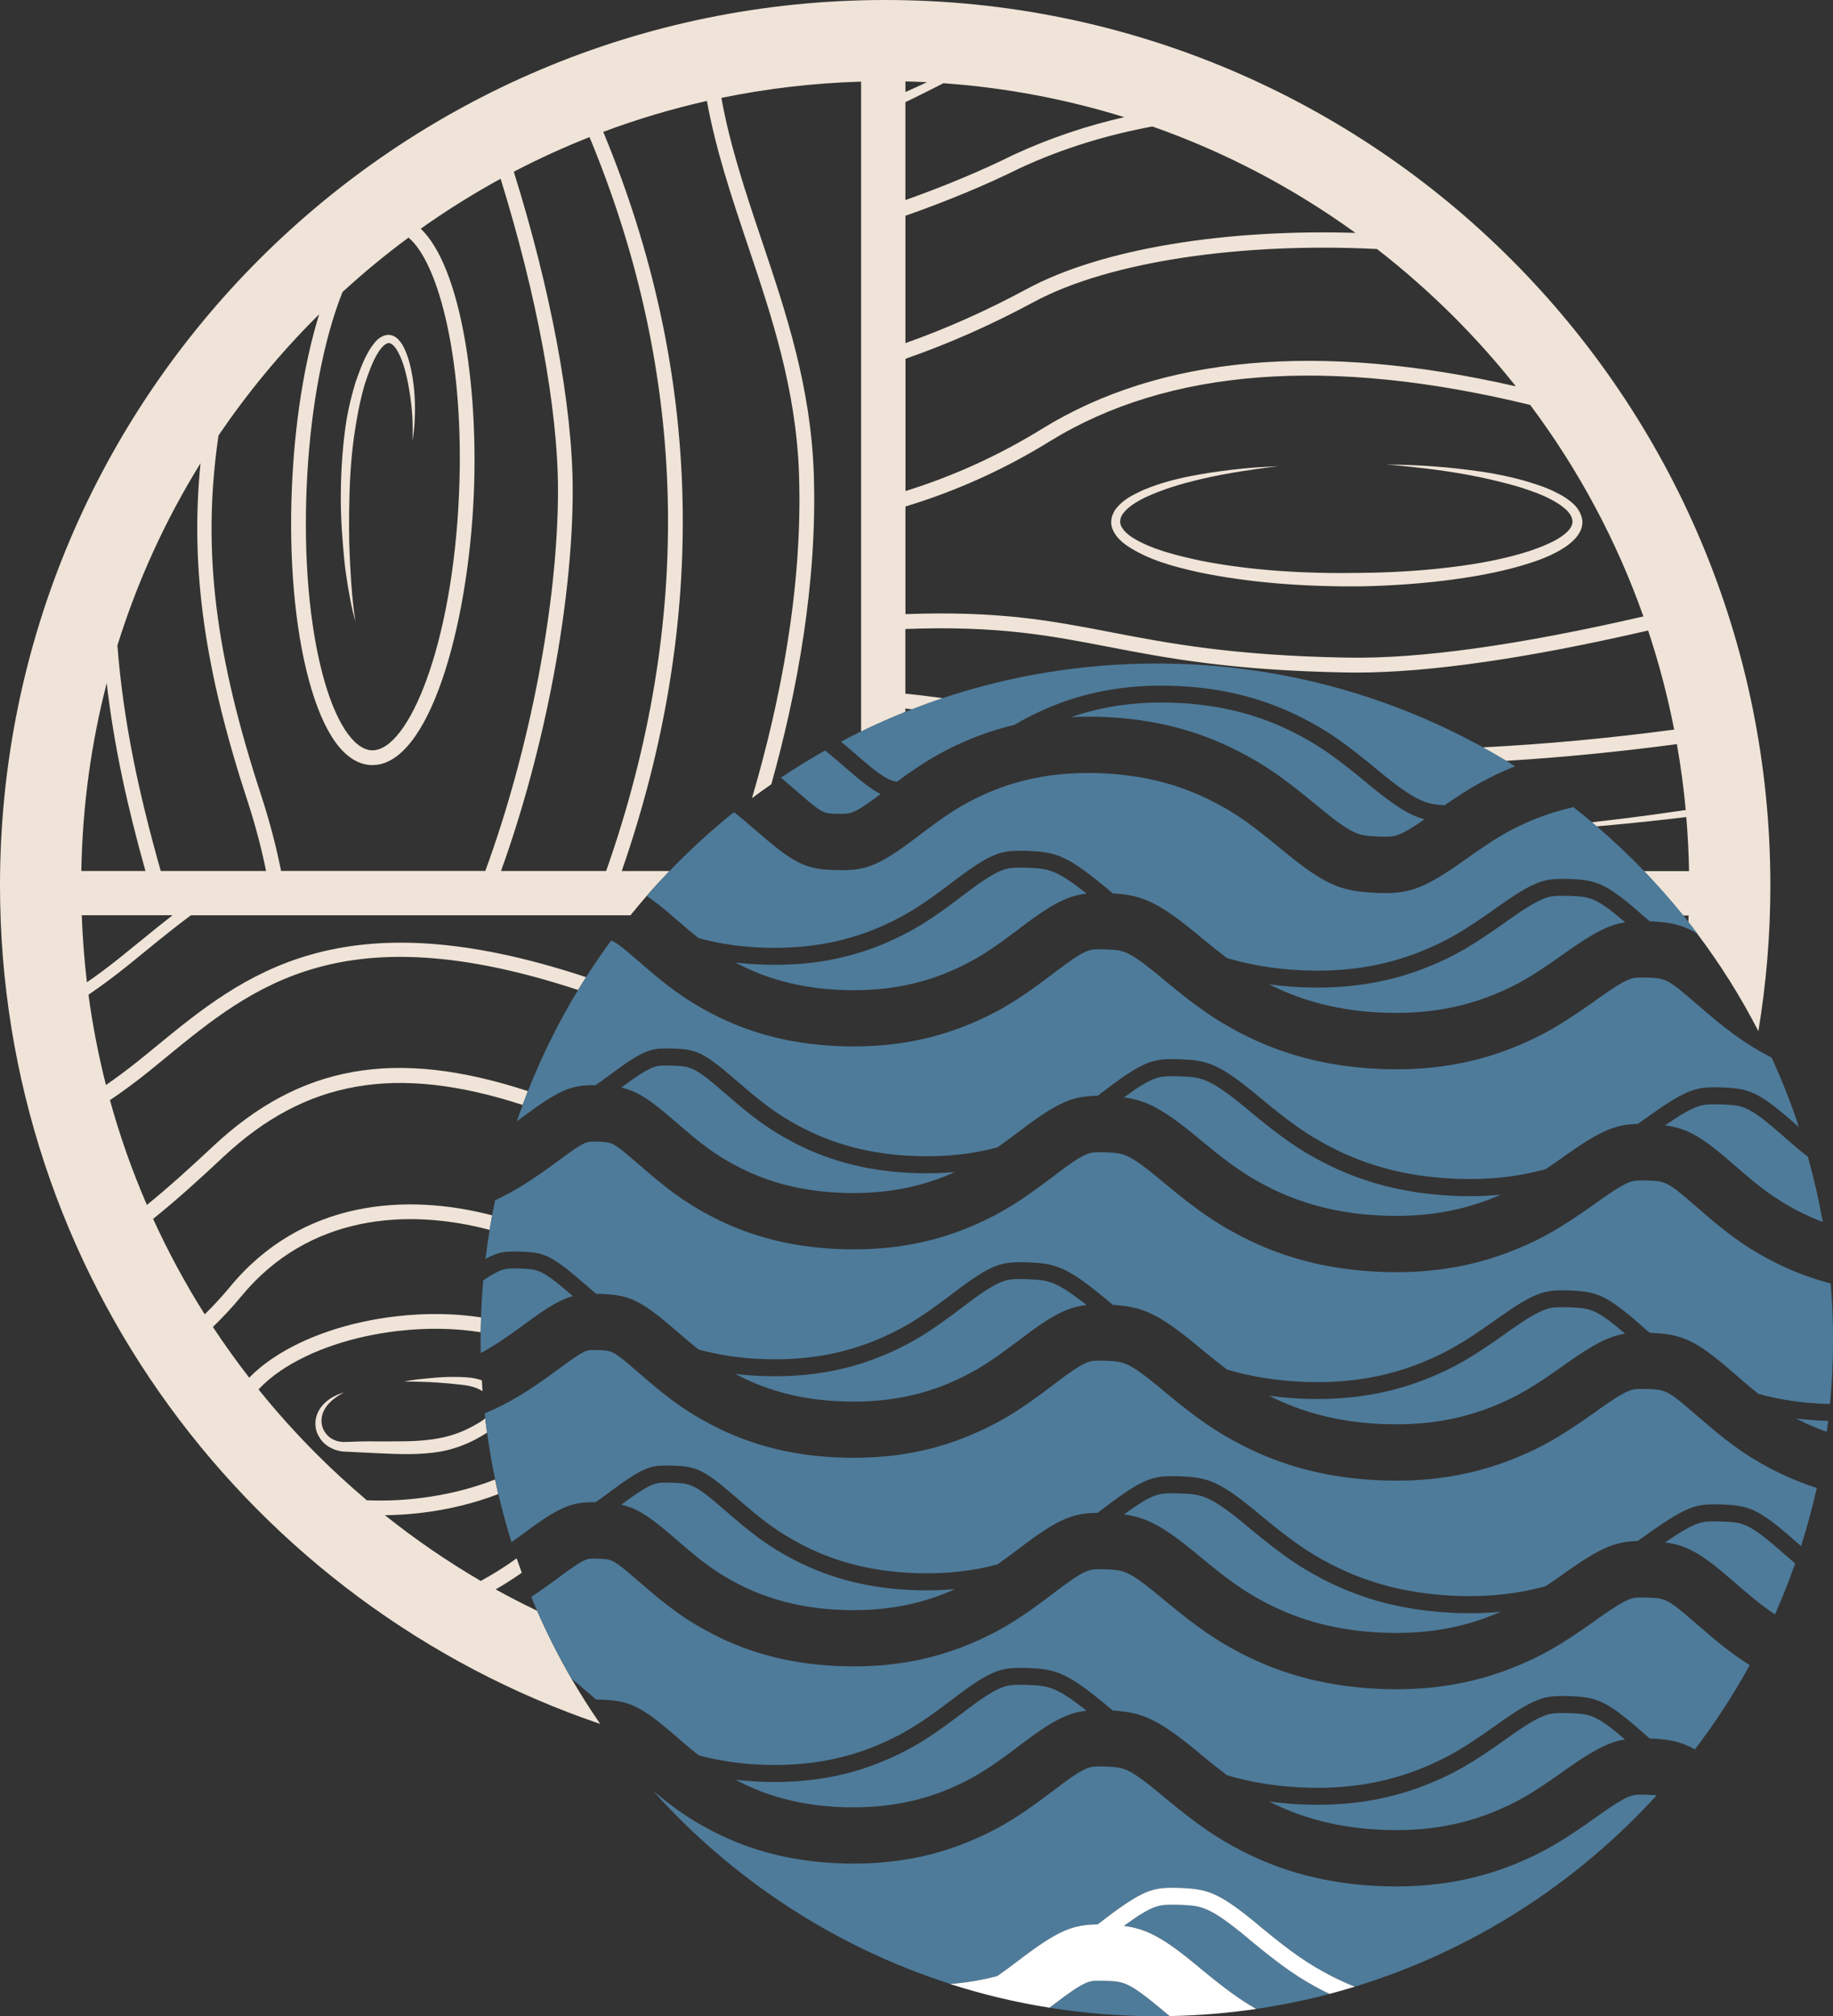
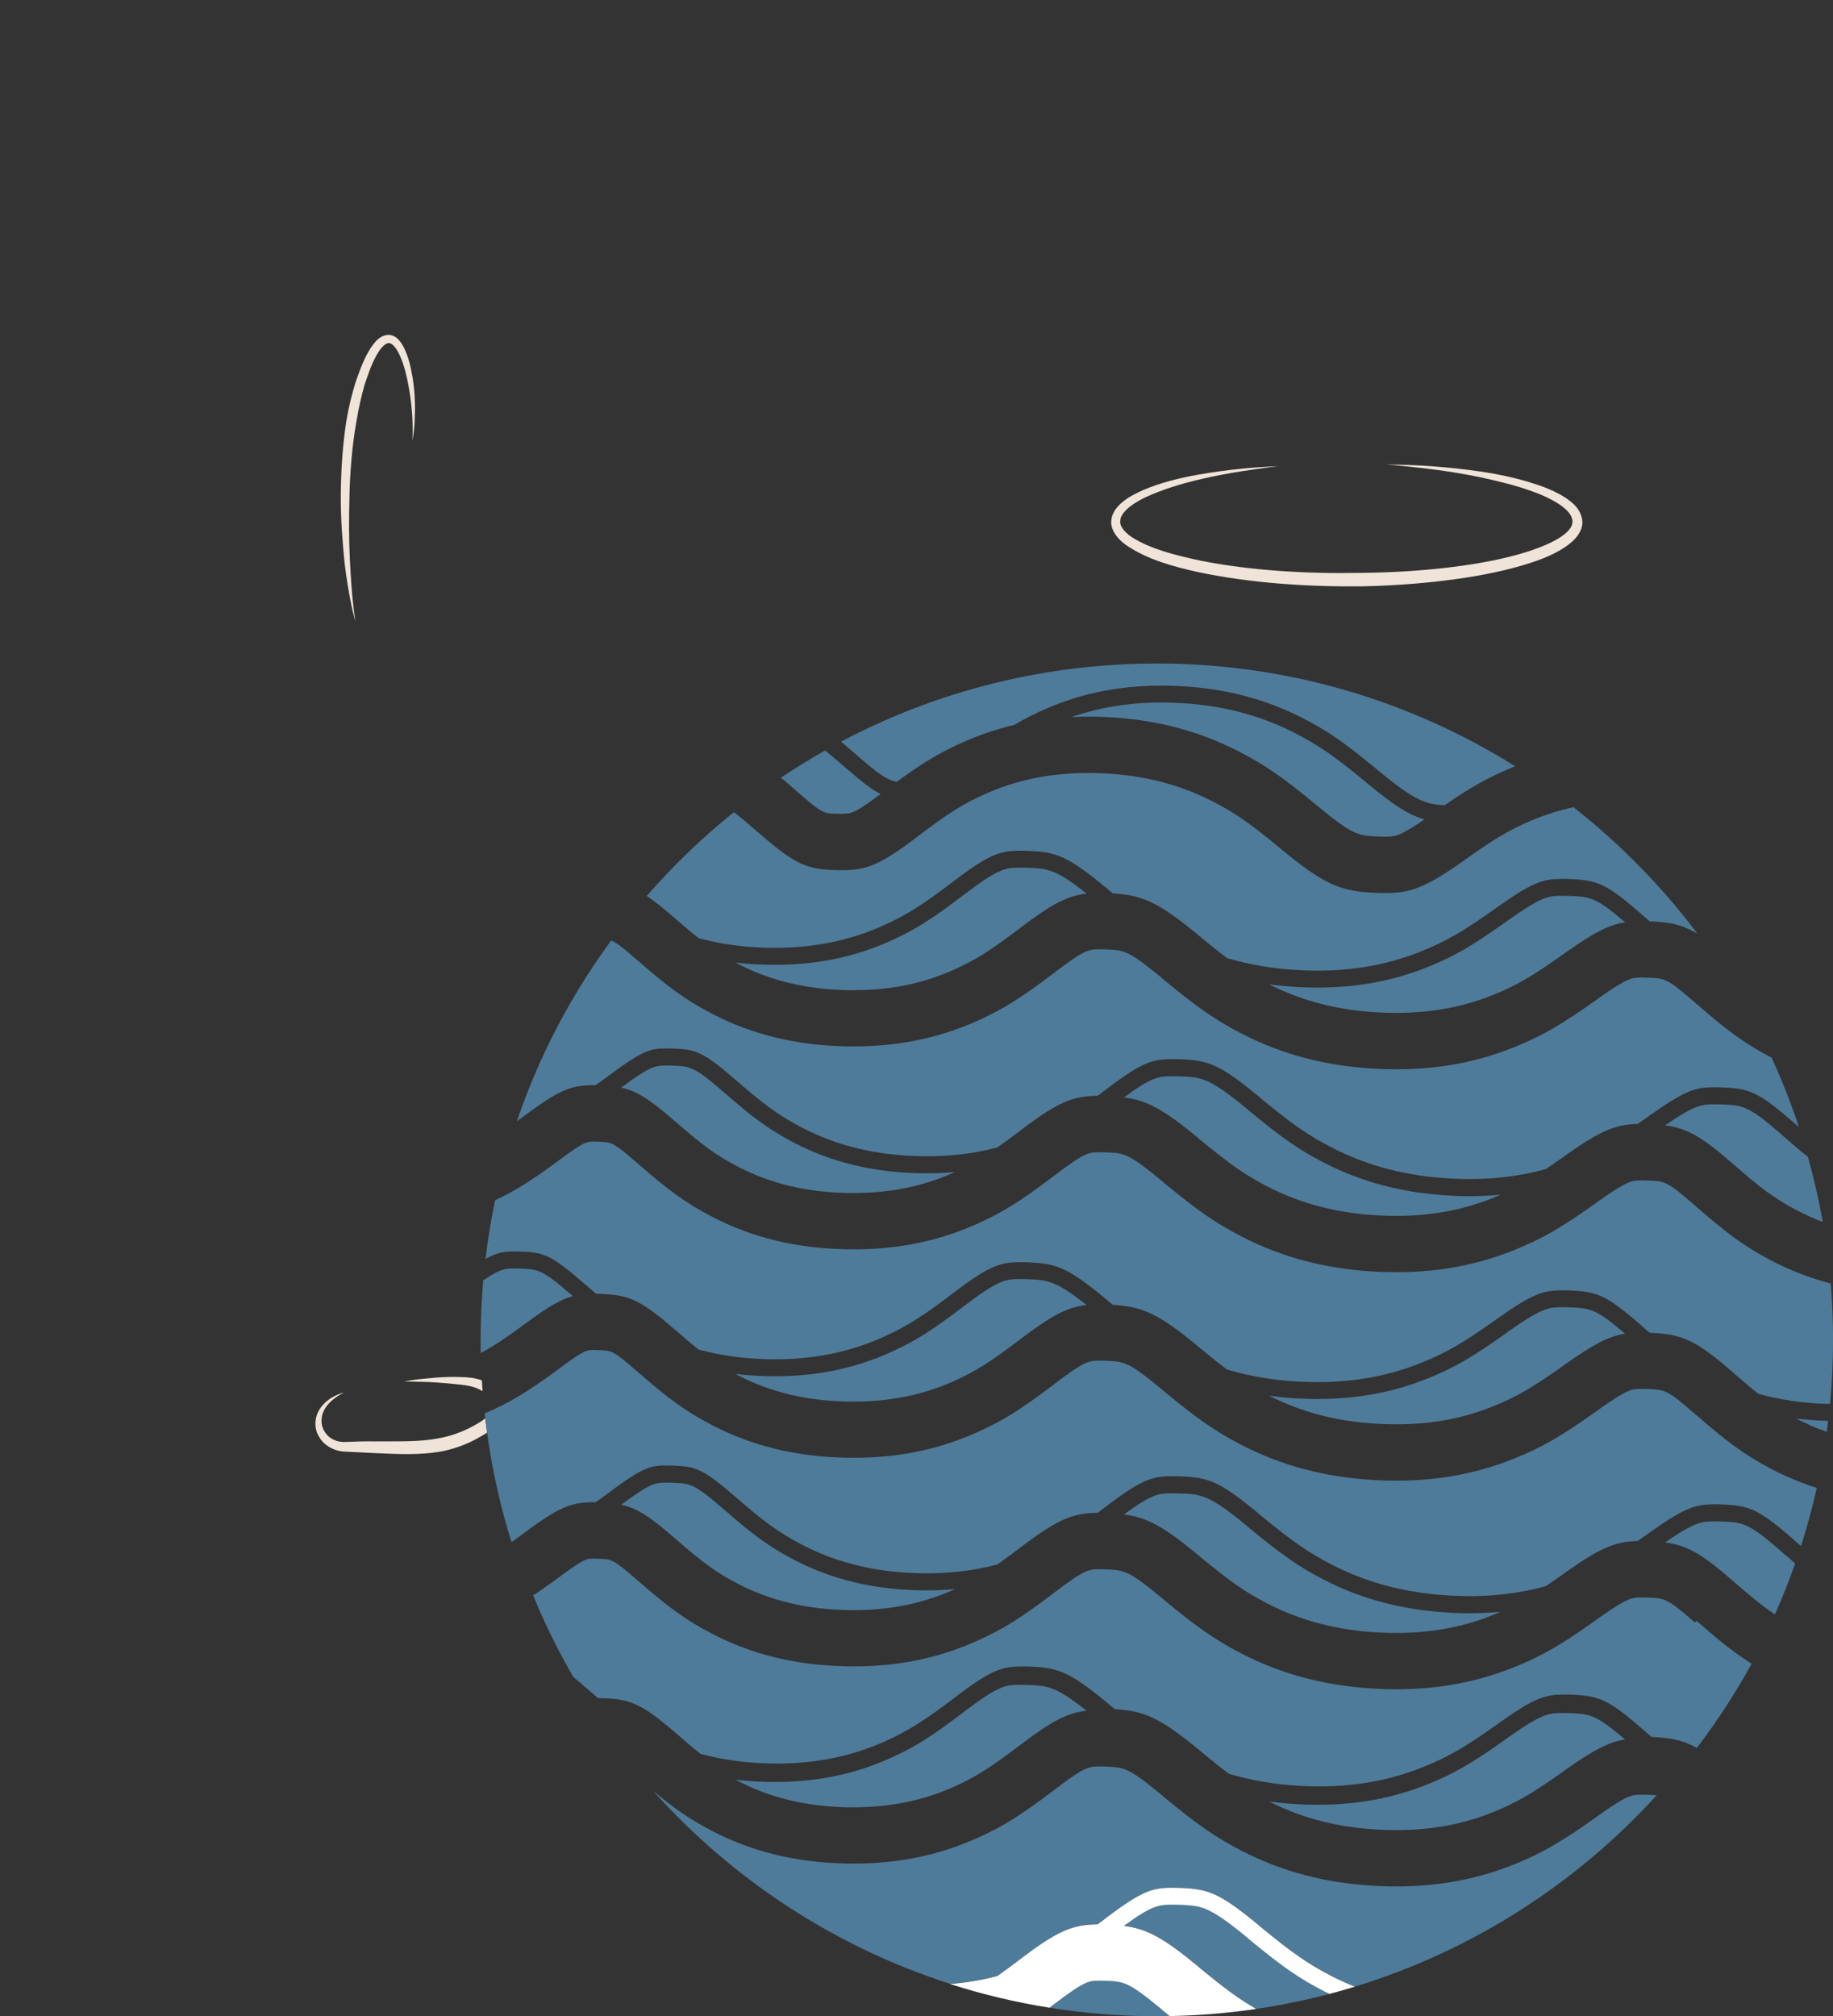
<svg xmlns="http://www.w3.org/2000/svg" id="Calque_2" viewBox="0 0 383.59 421.84">
  <rect x="0" y="0" width="383.59" height="421.84" fill="#333333" stroke="none" />
  <g id="Calque_1-2">
    <path d="m193.99,17.21c-1.5-.08-3-.14-4.51-.17v2.22c1.06-.47,2.24-1,3.54-1.6.31-.14.65-.3.97-.45Z" style="fill:none; stroke-width:0px;" />
    <path d="m92.03,300.88c-4.34.88-8.99.65-13.36.69-2.18-.03-4.33.04-6.33.12-1.74.11-3.33-.61-4.19-1.83-.92-1.19-1.04-2.71-.68-3.93.38-1.24,1.18-2.18,1.9-2.84.75-.62,1.4-1.1,1.9-1.35.34-.2.56-.33.66-.39-.26.09-1.34.33-2.89,1.31-.85.6-1.88,1.47-2.54,2.9-.65,1.39-.79,3.46.35,5.17,1,1.76,3.23,2.96,5.49,2.99,2,.1,4.1.2,6.28.31,4.35.18,9.11.5,13.96-.4,2.41-.48,4.76-1.33,6.89-2.45.78-.43,1.63-.88,2.45-1.44-.14-.99-.26-1.99-.38-2.99-.87.75-2.08,1.37-3.3,2.02-1.95.98-4.03,1.7-6.2,2.11Z" style="fill:#efe4d7; stroke-width:0px;" />
    <path d="m87.8,288.55c-2.04.25-3.19.49-3.19.49,0,0,1.17.02,3.21.06,2.03.02,4.96.21,8.37.58,1.72.18,3.38.46,4.79,1.4-.06-.76-.1-1.52-.14-2.28-1.59-.58-3.21-.66-4.52-.69-3.57-.13-6.49.25-8.53.45Z" style="fill:#efe4d7; stroke-width:0px;" />
    <path d="m235.81,114.15c4.42,2.96,9.62,4.37,14.97,5.56,10.74,2.25,22.41,3.07,34.05,2.97,5.82-.12,11.64-.5,17.33-1.19,5.7-.7,11.28-1.67,16.58-3.24,2.64-.8,5.24-1.7,7.63-3.07,1.19-.69,2.35-1.48,3.33-2.57.98-1.07,1.8-2.69,1.3-4.37-.4-1.57-1.46-2.66-2.48-3.44-1.03-.83-2.14-1.41-3.22-1.94-2.18-1.07-4.39-1.71-6.49-2.34-4.23-1.17-8.19-1.8-11.7-2.23-3.51-.45-6.58-.68-9.11-.85-2.53-.15-4.52-.2-5.88-.22-1.36-.02-2.08-.04-2.08-.04,0,0,2.89.21,7.91.79,5,.6,12.2,1.6,20.41,4.05,2.02.68,4.15,1.38,6.14,2.44.99.52,1.99,1.09,2.81,1.81.86.68,1.54,1.55,1.7,2.39.47,1.72-1.65,3.39-3.76,4.5-2.19,1.13-4.65,2.02-7.2,2.75-5.11,1.45-10.61,2.35-16.21,2.97-5.61.61-11.34.93-17.08.98-11.46.21-23-.47-33.51-2.55-5.18-1.12-10.34-2.38-14.3-4.86-.96-.63-1.79-1.39-2.23-2.21-.23-.37-.32-.91-.3-1.15.05-.28.07-.61.14-.85.11-.17.19-.33.27-.51,1.02-1.62,3.07-2.79,4.91-3.7,3.84-1.76,7.67-2.85,11.06-3.67,3.41-.8,6.43-1.35,8.92-1.74,4.99-.78,7.87-1.09,7.87-1.09,0,0-.72.04-2.08.11-1.35.07-3.34.18-5.86.44-2.52.26-5.58.64-9.07,1.26-3.48.64-7.41,1.51-11.51,3.26-2,.96-4.2,1.93-5.81,4.23-.18.35-.36.71-.51,1.07-.1.32-.12.59-.18.89-.11.93.09,1.61.42,2.3.66,1.34,1.71,2.27,2.79,3.04Z" style="fill:#efe4d7; stroke-width:0px;" />
    <path d="m73.51,126.51c.23,1.14.46,2.03.63,2.62.16.6.25.92.25.92,0,0-.23-1.31-.48-3.61-.28-2.29-.5-5.6-.7-9.55-.21-3.95-.2-8.57-.07-13.5.14-4.93.54-10.18,1.47-15.33.41-2.58,1-5.12,1.69-7.58.8-2.38,1.63-4.85,2.88-6.79.59-.96,1.43-1.81,2.04-1.9.57-.15,1.38.63,1.89,1.52,1.07,1.82,1.62,3.92,2.06,5.81.81,3.83,1.12,7.13,1.17,9.44.06,2.31-.03,3.64-.03,3.64,0,0,.28-1.3.44-3.63.12-2.32.23-5.68-.42-9.67-.36-1.99-.77-4.15-1.89-6.34-.29-.55-.64-1.09-1.15-1.6-.47-.5-1.32-.97-2.22-.89-1.82.26-2.65,1.58-3.41,2.61-1.48,2.23-2.31,4.68-3.23,7.21-.77,2.55-1.43,5.16-1.89,7.81-.85,5.3-1.17,10.65-1.22,15.65-.05,5,.33,9.66.71,13.62.4,3.97,1.03,7.24,1.48,9.53Z" style="fill:#efe4d7; stroke-width:0px;" />
-     <path d="m112.4,337.01c-2.93-1.41-5.82-2.89-8.67-4.47,1.81-1.04,3.63-2.2,5.46-3.48-.37-1-.72-2.01-1.07-3.02-2.53,1.83-5.04,3.39-7.52,4.73-6.97-4.07-13.67-8.66-20.05-13.75,2.35-.03,4.75-.17,7.17-.44,5.92-.68,11.55-2.05,16.55-3.99-.24-1.01-.46-2.03-.67-3.05-4.86,1.93-10.39,3.29-16.23,3.96-3.62.42-7.19.54-10.61.39-3.61-3.06-7.12-6.27-10.5-9.65-4.33-4.33-8.38-8.85-12.16-13.54,1.27-1.36,2.82-2.69,4.68-3.95,6.3-4.25,15.04-7.2,24.58-8.29,6.04-.69,11.93-.58,17.24.28.01-1.04.03-2.07.07-3.11-5.48-.84-11.5-.94-17.66-.24-10.03,1.15-19.25,4.28-25.95,8.8-1.9,1.28-3.54,2.64-4.91,4.05-2.68-3.45-5.21-6.99-7.6-10.61,2.02-1.95,4.02-4.08,5.96-6.43,14.1-17.09,34.73-18.45,51.95-13.88.17-1.02.34-2.03.53-3.04-18.14-4.74-39.89-3.19-54.86,14.96-1.73,2.09-3.5,4-5.29,5.75-4.06-6.42-7.66-13.1-10.8-19.97,4.95-3.97,9.8-8.38,14.75-13.02,17.06-15.94,35.97-19.47,62.58-10.82.36-.97.73-1.94,1.1-2.89-27.87-9.13-47.73-5.41-65.79,11.46-4.69,4.39-9.28,8.56-13.94,12.35-3.08-7.11-5.67-14.43-7.73-21.92,2.64-1.78,5.32-3.75,8.05-5.95,1.25-1,2.49-2.02,3.74-3.05,18.18-14.89,36.93-30.26,86.18-14.05.55-.9,1.1-1.8,1.67-2.68-51.46-17.06-71.75-.44-89.81,14.34-1.25,1.02-2.48,2.04-3.72,3.03-2.36,1.89-4.67,3.62-6.95,5.19-1.57-6.2-2.79-12.5-3.66-18.89,2.68-1.82,5.4-3.83,8.17-6.06,1.36-1.09,2.71-2.19,4.07-3.31,2.96-2.42,6.01-4.89,9.19-7.25h92c1.1-1.36,2.22-2.71,3.37-4.03,1.55-1.79,3.15-3.53,4.8-5.23h-10c18.25-52.66,16.93-104.52-3.87-154.65,7.06-2.64,14.3-4.81,21.69-6.47,1.87,10.27,5.15,20.04,8.54,30.14,4.99,14.84,10.15,30.18,10.74,48.02.8,23.92-4.04,47.98-9.85,67.72,1.33-1,2.69-1.96,4.05-2.91,5.38-19.24,9.65-42.12,8.89-64.91-.61-18.29-5.84-33.85-10.9-48.9-3.36-10-6.61-19.68-8.44-29.8,9.54-1.96,19.31-3.11,29.24-3.4v135.99c3.03-1.47,6.12-2.84,9.26-4.1v-.72c.49.05.97.1,1.45.15,2.12-.82,4.27-1.6,6.43-2.32-2.56-.36-5.19-.68-7.88-.94v-13.54c19.32-.72,30.12,1.35,42.47,3.73,12.01,2.31,25.62,4.94,49.8,5.37.67.01,1.35.02,2.04.02,15.33,0,35.82-2.96,61.13-8.8,2.25,6.76,4.07,13.68,5.45,20.73-13.66,1.82-27.03,3.05-40.07,3.72,1.65.91,3.28,1.85,4.89,2.82,11.67-.72,23.6-1.88,35.75-3.5.8,4.55,1.42,9.15,1.85,13.78-5,.74-10.47,1.5-15.97,2.14-1.24.15-2.48.29-3.71.43.34.29.68.57,1.02.86.93-.08,1.87-.16,2.8-.25,5.49-.5,10.96-1.1,15.98-1.7.31,3.75.51,7.52.57,11.31h-9.44c2.86,2.98,5.6,6.08,8.19,9.29h1.16c-.02.45-.04.91-.06,1.36.64.81,1.27,1.64,1.89,2.47,4.81,6.39,9.08,13.19,12.77,20.36,1.64-9.91,2.51-20.08,2.51-30.46C370.5,82.94,287.56,0,185.25,0S0,82.94,0,185.25c0,81.44,52.56,150.61,125.61,175.44-2.13-3.08-4.14-6.25-6.03-9.5-2.65-4.57-5.05-9.31-7.18-14.18ZM189.48,17.03c1.51.04,3.01.1,4.51.17-.32.15-.66.31-.97.45-1.29.6-2.48,1.13-3.54,1.6v-2.22Zm0,4.34c1.23-.59,2.67-1.29,4.31-2.12,1.14-.56,2.36-1.19,3.63-1.84,12.97.92,25.65,3.32,37.85,7.1-7.77,1.78-15.56,4.35-23.26,7.92-6.6,3.29-14.46,6.56-22.54,9.43v-20.49Zm0,23.77c8.55-2.99,16.91-6.46,23.87-9.92,9.18-4.26,18.52-7.03,27.8-8.76,15.11,5.31,29.4,12.79,42.51,22.27-26.93-.84-53.06,3.23-68.83,11.76-8.28,4.47-16.78,8.26-25.35,11.3v-26.65Zm0,29.93c9.07-3.16,18.07-7.14,26.82-11.86,15.96-8.62,43.88-12.52,71.86-11.11,5.61,4.35,10.98,9.08,16.08,14.17,4.64,4.64,8.96,9.5,12.98,14.56-41.06-9.37-74.38-6.39-99.15,8.89-8.95,5.53-18.54,9.89-28.58,13.02v-27.67Zm0,30.9c10.62-3.22,20.76-7.79,30.2-13.63,24.8-15.29,58.59-17.84,100.54-7.62,10.15,13.56,18.11,28.46,23.69,44.25-26.01,6-46.81,8.92-62.11,8.62-23.92-.43-37.39-3.02-49.27-5.31-12.51-2.41-23.46-4.51-43.05-3.79v-22.52ZM22.33,142.93c1.53,13.2,4.35,25.91,8.11,39.3h-13.42c.23-13.43,2.03-26.6,5.31-39.3Zm6.97,54.02c-1.35,1.11-2.7,2.21-4.05,3.29-2.41,1.94-4.75,3.68-7.06,5.28-.55-4.64-.91-9.32-1.08-14.03h19c-2.33,1.81-4.59,3.65-6.8,5.46ZM123.37,28.69c20.66,49.77,21.85,101.26,3.48,153.54h-22c9.18-25.44,15-56.09,15-79.62,0-17.79-4.68-42.22-12.33-66.68,5.15-2.69,10.44-5.11,15.84-7.24Zm-51.68,32.4c4.43-4.06,9.03-7.86,13.8-11.38,6.36,5.32,11.76,25.99,10.57,53.64-1.36,31.78-10.6,53.63-18.11,53.63-.05,0-.11,0-.16,0-3.83-.16-7.66-6.05-10.24-15.74-2.81-10.54-4.01-24.48-3.38-39.25.63-14.77,3.02-28.55,6.72-38.82.26-.72.52-1.4.79-2.08Zm-25.95,30.01c5.98-8.82,12.83-17.13,20.53-24.83.17-.17.35-.33.52-.5-3.12,10.06-5.12,22.68-5.7,36.09-.65,15.07.59,29.34,3.48,40.18,3.08,11.56,7.61,17.8,13.09,18.03.11,0,.21,0,.31,0,11.75,0,19.98-28.62,21.18-56.59,1-23.48-2.9-47.82-11.1-55.63,5.38-3.82,10.96-7.3,16.71-10.45,7.45,23.97,12.01,47.82,12.01,65.2,0,23.53-5.92,54.3-15.21,79.62h-42.74c-1.02-5.09-2.31-10.04-3.99-15.28-9.78-29.73-12.64-51.71-9.1-75.85Zm-3.78,5.84c-2.22,22.28.97,43.7,9.94,70.96,1.58,4.91,2.81,9.56,3.78,14.33h-22.04c-4.62-16.3-7.83-31.28-9.07-47.18,4.16-13.38,9.99-26.17,17.39-38.12Z" style="fill:#efe4d7; stroke-width:0px;" />
    <path d="m303.51,250.15c-9.81-.51-18.48-2.77-26.5-6.91-5.07-2.62-8.64-5.09-15.27-10.56l-.28-.23c-.17-.14-.34-.29-.5-.44-7.95-6.56-9.59-6.63-13.96-6.81-.53-.02-1.04-.03-1.49-.03-2.86,0-4.29,0-10.3,4.43,4.73.62,8.2,2.44,15.37,8.36.08.07.16.14.24.21.07.07.15.13.22.19l.23.19c6.24,5.15,9.36,7.32,13.93,9.68,7.03,3.63,14.68,5.62,23.38,6.07,8.89.46,16.68-.75,23.98-3.71.52-.21,1.02-.42,1.51-.63-3.38.32-6.89.4-10.55.21Z" style="fill:#4e7b9a; stroke-width:0px;" />
    <path d="m355.07,210.1c-.13-.11-.26-.23-.39-.35-5.78-5.04-6.25-5.06-9.78-5.2-.46-.02-.89-.03-1.27-.03-2.14,0-2.95,0-9.04,4.29-.2.16-.4.3-.59.44-7.33,5.2-11.3,7.49-17,9.8-8.93,3.62-18.38,5.12-29.02,4.56-10.41-.54-19.63-2.95-28.18-7.37-5.31-2.74-9.2-5.42-16-11.05l-.3-.25c-.17-.14-.35-.29-.52-.45-6.85-5.65-7.75-5.69-11.47-5.85-.47-.02-.91-.03-1.32-.03-2.26,0-3.11,0-9.36,4.75l-.24.19c-6.93,5.26-10.65,7.59-15.98,9.99-8.47,3.83-17.44,5.58-27.55,5.38-10.43-.22-19.58-2.43-27.97-6.78-5.86-3.03-9.61-5.93-15.3-10.89-.13-.11-.26-.22-.39-.33-3.05-2.65-4.36-3.7-5.51-4.14-1.82,2.49-3.57,5.03-5.23,7.64-.57.89-1.12,1.78-1.67,2.68-4.07,6.71-7.59,13.79-10.51,21.17-.38.96-.75,1.93-1.1,2.89-.42,1.14-.83,2.29-1.23,3.44.57-.41,1.16-.84,1.79-1.3l.39-.29c6.97-5.15,9.48-5.97,13.95-5.97.12,0,.24,0,.36,0,.96-.67,1.96-1.39,3.08-2.22,0,0,.09-.07.1-.08l.3-.23c6.71-4.96,8.28-5.15,11.48-5.15.46,0,.93.01,1.43.03,4.39.19,5.95.5,12.71,6.38.09.08.19.16.29.24,5.42,4.73,8.69,7.27,13.91,9.97,7.32,3.79,15.37,5.73,24.6,5.92,5.81.13,11.13-.49,16.18-1.83,1.37-.96,2.88-2.08,4.68-3.44l.22-.17c7.94-6.03,10.99-7.13,16.09-7.2.49-.36.98-.74,1.51-1.14l.27-.21c7.65-5.81,9.8-6.32,14.02-6.32.5,0,1.05.01,1.64.04,5.74.24,8.07,1.03,16.13,7.68.19.18.32.29.45.39l.22.18c6.45,5.33,9.87,7.7,14.69,10.18,7.56,3.91,15.76,6.04,25.06,6.52,7.15.38,13.66-.28,19.79-1.98,1.12-.75,2.33-1.59,3.7-2.56.08-.06.15-.11.23-.17.08-.07.17-.13.26-.19,7.48-5.28,10.47-6.4,15.03-6.52.7-.48,1.42-.99,2.2-1.54.13-.09.25-.18.37-.28.03-.03.07-.06.11-.08,7.52-5.31,9.58-5.78,13.58-5.78.49,0,1.02.01,1.6.04,5.43.23,7.42.92,14.57,7.15.13.12.22.21.32.29.35.31.67.58,1.01.87-1.65-4.98-3.56-9.83-5.73-14.54-.02-.01-.05-.02-.08-.04-5.87-3.07-9.7-6.05-15.57-11.17Z" style="fill:#4e7b9a; stroke-width:0px;" />
    <path d="m166.62,165.45c.14.12.29.24.43.36,5.06,4.4,5.19,4.4,8.33,4.46h.6c2.05,0,2.8,0,8.3-4.14-1.74-.87-3.76-2.4-6.91-5.14-.1-.09-.21-.18-.31-.26-1.64-1.43-3.06-2.63-4.39-3.71-3.16,1.78-6.24,3.68-9.25,5.69,1.01.84,2.05,1.73,3.21,2.74Z" style="fill:#4e7b9a; stroke-width:0px;" />
    <path d="m312.55,379.1c4.84-1.97,7.99-3.79,14.63-8.5.08-.06.15-.11.23-.17.08-.07.17-.13.26-.19,5.97-4.21,9.07-5.78,12.4-6.3-6.14-5.27-7.39-5.33-11.5-5.51-.52-.02-1.01-.03-1.45-.03-2.92,0-4.26,0-11.49,5.1-.17.13-.35.27-.52.39-7.12,5.05-10.75,7.15-16.17,9.35-8.36,3.39-17.22,4.78-27.26,4.26-2.1-.11-4.13-.32-6.12-.59,6.94,3.52,14.47,5.46,23.03,5.9,8.89.46,16.68-.75,23.98-3.71Z" style="fill:#4e7b9a; stroke-width:0px;" />
    <path d="m275.65,168.58s.06.05.09.07c0,0,0,0,0,0,7.37,6.1,8.52,6.16,12.34,6.36.62.03,1.17.05,1.67.05,2.12,0,3.09,0,8.37-3.64-3.1-.81-6.15-2.69-11.94-7.48l-.32-.27c-6.56-5.43-9.89-7.73-14.82-10.27-7.58-3.89-15.74-5.97-24.94-6.35-7.97-.34-15.17.65-21.9,2.98,2.25-.1,4.54-.12,6.89-.02,10.33.43,19.53,2.79,28.11,7.19,5.45,2.79,9.24,5.41,16.22,11.19l.22.19Z" style="fill:#4e7b9a; stroke-width:0px;" />
    <path d="m355.07,252.55c-.13-.11-.26-.23-.39-.35-5.78-5.04-6.25-5.06-9.78-5.2-.46-.02-.89-.03-1.27-.03-2.14,0-2.95,0-9.04,4.29-.2.16-.4.3-.59.44-7.33,5.2-11.3,7.49-17,9.8-8.93,3.62-18.38,5.12-29.03,4.56-10.41-.54-19.63-2.95-28.18-7.37-5.31-2.74-9.2-5.42-16-11.05l-.3-.25c-.17-.14-.35-.29-.52-.45-6.85-5.65-7.75-5.69-11.47-5.84-.47-.02-.91-.03-1.32-.03-2.26,0-3.11,0-9.36,4.75l-.24.19c-6.93,5.26-10.65,7.59-15.98,9.99-8.47,3.83-17.44,5.59-27.55,5.38-10.43-.22-19.58-2.43-27.97-6.78-5.86-3.03-9.61-5.94-15.3-10.89-.13-.11-.26-.22-.39-.33-5.05-4.39-5.33-4.4-8.02-4.51-.38-.02-.75-.03-1.11-.03-1.48,0-1.98,0-6.92,3.65l-.4.3c-5.52,4.08-9.16,6.38-13.33,8.34-.22,1.04-.42,2.09-.62,3.14-.19,1.01-.36,2.02-.53,3.04-.33,2.02-.62,4.05-.86,6.1,2.63-1.48,4.04-1.57,6.16-1.57.46,0,.93.01,1.43.03,4.39.19,5.95.5,12.71,6.38.09.08.19.16.29.24.92.8,1.76,1.52,2.57,2.21.36,0,.72,0,1.11.02,5.67.24,8.05,1.13,15.25,7.38l.18.15c.06.05.12.09.17.14,1.78,1.56,3.3,2.84,4.72,3.97,4.52,1.23,9.33,1.91,14.52,2.02.48.01.95.02,1.42.02,8.34,0,15.8-1.54,22.81-4.71,4.78-2.16,8.02-4.2,14.45-9.08l.27-.21c7.65-5.81,9.8-6.32,14.02-6.32.5,0,1.05.01,1.64.04,5.74.24,8.07,1.03,16.13,7.68.19.17.32.29.45.39l.22.18c.27.22.52.43.78.64,6.06.36,9.4,1.73,17.69,8.57.08.07.16.14.24.21.07.07.15.13.22.19l.23.19c2.14,1.76,3.9,3.17,5.49,4.37,4.73,1.4,9.72,2.25,15.09,2.53,9.51.5,17.87-.81,25.74-4.01,5.13-2.08,8.6-4.09,15.46-8.96.13-.09.25-.18.37-.27.03-.03.07-.06.11-.08,7.52-5.31,9.58-5.78,13.58-5.78.49,0,1.02.01,1.6.04,5.43.23,7.42.92,14.57,7.15.13.12.22.21.32.29.57.5,1.1.96,1.63,1.41.06,0,.11,0,.16,0,6.41.27,9.26,1.31,17.11,8.16.05.04.1.09.15.13l.17.15c1.97,1.72,3.62,3.12,5.16,4.33,4.46,1.23,9.19,1.94,14.29,2.1.23,0,.45,0,.69,0,.41-4.41.63-8.87.63-13.39,0-3.98-.17-7.91-.49-11.8-4.35-1.15-8.49-2.74-12.45-4.81-5.88-3.07-9.7-6.05-15.57-11.17Z" style="fill:#4e7b9a; stroke-width:0px;" />
    <path d="m261.74,406.01l-.28-.23c-.17-.14-.34-.29-.5-.44-7.95-6.56-9.59-6.63-13.96-6.81-.53-.02-1.04-.03-1.49-.03-2.86,0-4.29,0-10.3,4.43,4.73.62,8.2,2.44,15.37,8.36.08.07.16.14.24.21.07.07.15.13.22.19l.23.19c5.14,4.25,8.17,6.46,11.63,8.43,5.21-.77,10.33-1.82,15.34-3.14-.41-.2-.82-.38-1.23-.59-5.07-2.62-8.64-5.09-15.27-10.56Z" style="fill:#4e7b9a; stroke-width:0px;" />
    <path d="m372.75,237.32c-6.89-6.01-8.05-6.06-12.35-6.24-.52-.02-1.01-.03-1.45-.03-2.78,0-4.14.01-10.5,4.41,4.49.57,7.56,2.26,14.05,7.92.05.04.1.09.15.13l.17.15c5.37,4.69,8.41,7.06,13.29,9.62,1.73.9,3.5,1.7,5.33,2.38-.81-4.62-1.85-9.17-3.1-13.62-1.6-1.27-3.28-2.69-5.23-4.39-.12-.1-.24-.22-.36-.33Z" style="fill:#4e7b9a; stroke-width:0px;" />
    <path d="m243.78,420.99l-.3-.25c-.17-.14-.35-.29-.52-.45-6.85-5.65-7.75-5.69-11.47-5.85-.47-.02-.91-.03-1.32-.03-2.26,0-3.11,0-9.36,4.75l-.24.19c-.32.24-.63.47-.94.71,7.31,1.17,14.81,1.78,22.45,1.78.9,0,1.79-.02,2.69-.03-.33-.27-.65-.53-.99-.82Z" style="fill:#4e7b9a; stroke-width:0px;" />
    <path d="m166.3,239.15c-5.54-2.87-8.97-5.53-14.56-10.4-.08-.06-.21-.17-.33-.28-6.13-5.33-6.98-5.36-10.54-5.51-.45-.02-.87-.03-1.28-.03-2.36,0-3.34,0-9.37,4.46l-.22.16c3.23.7,5.92,2.41,11.11,6.93l.18.15c.06.05.12.09.17.14,5.21,4.54,8.17,6.85,13.04,9.37,6.75,3.49,14.2,5.28,22.79,5.46.45,0,.9.01,1.34.01,7.74,0,14.64-1.42,21.11-4.35.03-.02.06-.03.1-.04-2.39.21-4.84.3-7.37.25-9.79-.2-18.34-2.27-26.16-6.31Z" style="fill:#4e7b9a; stroke-width:0px;" />
    <path d="m372.75,324.58c-6.89-6.01-8.05-6.06-12.35-6.24-.52-.02-1.01-.03-1.45-.03-2.78,0-4.14.01-10.5,4.41,4.49.57,7.56,2.26,14.05,7.92.05.04.1.09.15.13l.17.15c3.47,3.03,5.97,5.09,8.62,6.86,1.55-3.49,2.96-7.05,4.23-10.67-.81-.69-1.65-1.41-2.56-2.2-.12-.1-.24-.22-.36-.33Z" style="fill:#4e7b9a; stroke-width:0px;" />
    <path d="m141.11,192.02l.18.15c.06.05.12.09.17.14,1.78,1.56,3.3,2.84,4.72,3.97,4.52,1.23,9.33,1.91,14.52,2.02.48.01.95.01,1.42.01,8.34,0,15.8-1.54,22.81-4.71,4.78-2.16,8.02-4.2,14.45-9.08l.27-.21c7.65-5.81,9.8-6.32,14.02-6.32.5,0,1.05.01,1.64.04,5.74.24,8.07,1.03,16.13,7.68.19.17.32.29.45.39l.22.18c.27.22.52.43.78.64,6.06.36,9.4,1.73,17.69,8.57.08.07.16.14.24.21.07.07.15.13.22.19l.23.19c2.14,1.76,3.9,3.17,5.49,4.37,4.73,1.4,9.72,2.25,15.09,2.53,9.51.5,17.87-.81,25.74-4.01,5.13-2.08,8.6-4.09,15.46-8.96.13-.09.25-.18.37-.27.03-.03.07-.06.11-.08,7.52-5.31,9.58-5.78,13.58-5.78.49,0,1.02.01,1.6.04,5.43.23,7.42.92,14.57,7.15.13.12.22.21.32.29.57.5,1.1.96,1.63,1.41.06,0,.11,0,.16,0,3.96.17,6.57.63,9.83,2.58-.62-.83-1.25-1.65-1.89-2.47-.36-.46-.73-.91-1.09-1.36-2.6-3.22-5.33-6.32-8.19-9.29-3.15-3.28-6.47-6.4-9.92-9.37-.34-.29-.68-.57-1.02-.86-1.26-1.06-2.53-2.1-3.83-3.12-2.89.63-5.68,1.51-8.41,2.63-4.71,1.95-7.76,3.73-14.21,8.31-.02.01-.11.08-.13.09l-.08.06c-.11.09-.19.15-.31.23-8.06,5.69-11.16,6.65-16.39,6.65-.7,0-1.45-.02-2.3-.07-6.86-.36-10.22-1.59-19.24-9.05-.01-.01-.02-.02-.04-.03l-.31-.25c-6.35-5.25-9.38-7.36-14.06-9.76-7.03-3.61-14.63-5.54-23.23-5.9-8.89-.37-16.71.97-23.95,4.13-5.25,2.28-8.54,4.51-14.4,8.96,0,0,0,0-.02.01-.03.02-.06.04-.08.06l-.15.12c-8.41,6.39-11.04,7.1-16.84,6.98-6.03-.13-8.52-1.01-15.82-7.34l-.19-.16c-.06-.05-.12-.1-.18-.15-2.1-1.83-3.79-3.26-5.35-4.48-4.75,3.81-9.25,7.92-13.46,12.3-1.64,1.71-3.24,3.45-4.8,5.23,1.6,1.06,3.43,2.52,5.78,4.56Z" style="fill:#4e7b9a; stroke-width:0px;" />
    <path d="m355.07,296.17c-.13-.11-.26-.23-.39-.35-5.78-5.04-6.25-5.05-9.78-5.2-.46-.02-.89-.03-1.27-.03-2.14,0-2.95,0-9.04,4.29-.2.16-.4.3-.59.44-7.33,5.2-11.3,7.49-17,9.8-8.93,3.62-18.38,5.11-29.02,4.56-10.41-.54-19.63-2.95-28.18-7.37-5.31-2.74-9.2-5.42-16-11.05l-.3-.25c-.17-.14-.35-.29-.52-.45-6.85-5.65-7.75-5.69-11.47-5.85-.47-.02-.91-.03-1.32-.03-2.26,0-3.11,0-9.36,4.75l-.24.19c-6.93,5.26-10.65,7.59-15.98,9.99-8.47,3.83-17.44,5.59-27.55,5.38-10.43-.22-19.58-2.43-27.97-6.78-5.86-3.03-9.61-5.93-15.3-10.89-.13-.11-.26-.22-.39-.33-5.05-4.39-5.33-4.4-8.02-4.51-.38-.02-.75-.03-1.11-.03-1.48,0-1.98,0-6.92,3.65l-.4.3c-6.46,4.77-10.35,7.12-15.52,9.32.04.34.08.68.12,1.02.12,1,.24,2,.38,2.99.45,3.3,1.01,6.56,1.69,9.78.21,1.02.44,2.04.67,3.05.8,3.41,1.71,6.78,2.75,10.09.9-.63,1.84-1.31,2.89-2.09l.39-.29c6.97-5.15,9.48-5.97,13.95-5.97.12,0,.24,0,.36,0,.96-.67,1.96-1.39,3.08-2.22,0,0,.09-.07.1-.08l.3-.23c6.71-4.96,8.28-5.15,11.48-5.15.46,0,.93.01,1.43.03,4.39.19,5.95.5,12.71,6.38.09.08.19.16.29.24,5.42,4.73,8.69,7.27,13.91,9.97,7.32,3.79,15.37,5.73,24.6,5.92,5.81.12,11.14-.49,16.19-1.84,1.36-.96,2.88-2.07,4.67-3.43l.22-.17c7.94-6.03,10.99-7.13,16.09-7.2.49-.36.98-.74,1.51-1.14l.27-.21c7.65-5.81,9.8-6.32,14.02-6.32.5,0,1.05.01,1.64.04,5.74.24,8.07,1.03,16.13,7.68.19.18.32.29.45.39l.22.18c6.45,5.33,9.87,7.7,14.69,10.18,7.56,3.91,15.76,6.04,25.06,6.52,7.15.38,13.66-.28,19.79-1.98,1.12-.75,2.33-1.59,3.7-2.56.08-.06.15-.11.23-.17.08-.07.17-.13.26-.19,7.48-5.28,10.47-6.4,15.03-6.52.7-.48,1.42-.99,2.2-1.54.13-.09.25-.18.37-.28.03-.03.07-.06.11-.08,7.52-5.31,9.58-5.78,13.58-5.78.49,0,1.02.01,1.6.04,5.43.23,7.42.92,14.57,7.15.13.12.22.21.32.29.5.44.97.84,1.45,1.25,1.27-3.98,2.37-8.04,3.3-12.16-3.29-1.05-6.47-2.37-9.53-3.98-5.87-3.07-9.7-6.05-15.57-11.17Z" style="fill:#4e7b9a; stroke-width:0px;" />
    <path d="m179.31,158.02c.09.07.22.18.36.3,4.32,3.75,6.02,4.88,8,5.26,5.04-3.72,8.87-6.12,14.26-8.47,3.36-1.46,6.8-2.61,10.36-3.45,2.06-1.23,4.15-2.3,6.62-3.38,8.33-3.63,17.25-5.18,27.34-4.76,9.73.41,18.36,2.62,26.4,6.74,5.2,2.67,8.67,5.07,15.47,10.7l.26.22c7.89,6.53,10.05,7.07,13.92,7.3,5.6-3.86,9.18-5.84,14.05-7.86.24-.1.49-.19.73-.29-.63-.4-1.26-.79-1.9-1.18-1.61-.97-3.24-1.91-4.89-2.82-20.23-11.15-43.48-17.51-68.21-17.51-15.63,0-30.67,2.54-44.73,7.22-2.17.72-4.31,1.5-6.43,2.32-.48.19-.97.38-1.45.57-3.14,1.26-6.23,2.63-9.26,4.1-1.42.69-2.82,1.41-4.21,2.14,1.03.86,2.1,1.78,3.31,2.83Z" style="fill:#4e7b9a; stroke-width:0px;" />
    <path d="m177.29,378.12c.45,0,.9.01,1.34.01,7.74,0,14.64-1.42,21.11-4.35,4.5-2.04,7.44-3.89,13.66-8.61l.22-.17c6.67-5.06,9.88-6.66,13.76-7.07-6.47-5.15-8.19-5.23-12.22-5.4-.53-.02-1.04-.03-1.49-.03-3.09,0-4.5,0-11.86,5.59l-.28.22c-6.69,5.08-10.08,7.21-15.15,9.5-7.9,3.57-16.28,5.21-25.76,5.01-2.3-.05-4.53-.21-6.7-.46.2.1.38.21.58.31,6.75,3.49,14.2,5.28,22.79,5.46Z" style="fill:#4e7b9a; stroke-width:0px;" />
    <path d="m100.62,283.08c2.68-1.43,5.36-3.22,9.3-6.13l.39-.29c4.45-3.29,7.08-4.81,9.57-5.48-.08-.06-.19-.16-.3-.25-6.13-5.33-6.98-5.36-10.54-5.51-.45-.02-.87-.03-1.29-.03-1.94,0-2.96,0-6.62,2.49-.22,2.57-.38,5.15-.47,7.76-.03,1.03-.05,2.07-.07,3.11,0,.54-.02,1.07-.02,1.61,0,.92.02,1.83.03,2.74Z" style="fill:#4e7b9a; stroke-width:0px;" />
    <path d="m213.39,409.99l.22-.17c7.94-6.03,10.99-7.13,16.09-7.2.49-.36.98-.74,1.51-1.14l.27-.21c7.65-5.81,9.8-6.32,14.02-6.32.5,0,1.05.01,1.64.04,5.74.24,8.07,1.03,16.13,7.68.19.18.32.29.45.39l.22.18c6.45,5.33,9.87,7.7,14.69,10.18,1.6.83,3.24,1.56,4.91,2.23,24.55-7.51,46.27-21.52,63.14-40.02-.52-.06-1.09-.08-1.78-.11-.46-.02-.89-.03-1.27-.03-2.14,0-2.95,0-9.04,4.29-.2.16-.4.3-.59.44-7.33,5.2-11.3,7.49-17,9.8-8.93,3.62-18.38,5.11-29.02,4.56-10.41-.54-19.63-2.95-28.18-7.37-5.31-2.74-9.2-5.42-16-11.05l-.3-.25c-.17-.14-.35-.29-.52-.45-6.85-5.65-7.75-5.69-11.47-5.85-.47-.02-.91-.03-1.32-.03-2.26,0-3.11,0-9.36,4.75l-.24.19c-6.93,5.26-10.65,7.59-15.98,9.99-8.47,3.83-17.44,5.59-27.55,5.38-10.43-.22-19.58-2.43-27.97-6.78-4.81-2.49-8.21-4.91-12.42-8.43,16.58,18.51,37.95,32.62,62.17,40.39,3.44-.27,6.72-.82,9.89-1.67,1.36-.96,2.88-2.07,4.67-3.43Z" style="fill:#4e7b9a; stroke-width:0px;" />
-     <path d="m354.68,339.46c-5.78-5.04-6.25-5.06-9.78-5.2-.46-.02-.89-.03-1.27-.03-2.14,0-2.95,0-9.04,4.29-.2.16-.4.3-.59.44-7.33,5.2-11.3,7.49-17,9.8-8.93,3.62-18.38,5.12-29.03,4.56-10.41-.54-19.63-2.95-28.18-7.37-5.31-2.74-9.2-5.42-16-11.05l-.3-.25c-.17-.14-.35-.29-.52-.45-6.85-5.65-7.75-5.69-11.47-5.85-.47-.02-.91-.03-1.32-.03-2.26,0-3.11,0-9.36,4.75l-.24.19c-6.93,5.26-10.65,7.59-15.98,9.99-8.47,3.83-17.44,5.6-27.55,5.38-10.43-.22-19.58-2.43-27.97-6.78-5.86-3.03-9.61-5.94-15.3-10.89-.13-.11-.26-.22-.39-.33-5.05-4.39-5.33-4.4-8.02-4.51-.38-.02-.75-.03-1.11-.03-1.48,0-1.98,0-6.92,3.65l-.4.3c-2.16,1.6-4.04,2.92-5.77,4.06.4.97.81,1.94,1.23,2.89,2.13,4.88,4.53,9.61,7.18,14.18.7.57,1.47,1.22,2.31,1.96.09.08.19.16.29.24.92.8,1.76,1.52,2.57,2.21.36,0,.72,0,1.11.02,5.67.24,8.05,1.13,15.25,7.38l.18.15c.06.05.12.09.17.14,1.78,1.56,3.3,2.84,4.72,3.97,4.52,1.23,9.33,1.91,14.52,2.02.48.01.95.02,1.42.02,8.34,0,15.8-1.54,22.81-4.71,4.78-2.16,8.02-4.2,14.45-9.08l.27-.21c7.65-5.81,9.8-6.32,14.02-6.32.5,0,1.05.01,1.64.04,5.74.24,8.07,1.03,16.13,7.68.19.18.32.29.45.39l.22.18c.27.22.52.43.78.64,6.06.36,9.4,1.73,17.69,8.57.08.07.16.14.24.21.07.07.15.13.22.19l.23.19c2.14,1.76,3.9,3.17,5.49,4.37,4.73,1.4,9.72,2.25,15.09,2.53,9.51.5,17.87-.82,25.74-4.01,5.13-2.08,8.6-4.09,15.46-8.96.13-.09.25-.18.37-.28.03-.03.07-.06.11-.08,7.52-5.31,9.58-5.78,13.58-5.78.49,0,1.02.01,1.6.04,5.43.23,7.42.92,14.57,7.15.13.12.22.21.32.29.57.5,1.1.96,1.63,1.41.06,0,.11,0,.16,0,3.74.16,6.28.59,9.3,2.28,4.24-5.56,8.08-11.45,11.47-17.62-3.66-2.31-6.85-4.89-11.1-8.6-.13-.11-.26-.23-.39-.35Z" style="fill:#4e7b9a; stroke-width:0px;" />
+     <path d="m354.68,339.46c-5.78-5.04-6.25-5.06-9.78-5.2-.46-.02-.89-.03-1.27-.03-2.14,0-2.95,0-9.04,4.29-.2.16-.4.3-.59.44-7.33,5.2-11.3,7.49-17,9.8-8.93,3.62-18.38,5.12-29.03,4.56-10.41-.54-19.63-2.95-28.18-7.37-5.31-2.74-9.2-5.42-16-11.05l-.3-.25c-.17-.14-.35-.29-.52-.45-6.85-5.65-7.75-5.69-11.47-5.85-.47-.02-.91-.03-1.32-.03-2.26,0-3.11,0-9.36,4.75l-.24.19c-6.93,5.26-10.65,7.59-15.98,9.99-8.47,3.83-17.44,5.6-27.55,5.38-10.43-.22-19.58-2.43-27.97-6.78-5.86-3.03-9.61-5.94-15.3-10.89-.13-.11-.26-.22-.39-.33-5.05-4.39-5.33-4.4-8.02-4.51-.38-.02-.75-.03-1.11-.03-1.48,0-1.98,0-6.92,3.65c-2.16,1.6-4.04,2.92-5.77,4.06.4.97.81,1.94,1.23,2.89,2.13,4.88,4.53,9.61,7.18,14.18.7.57,1.47,1.22,2.31,1.96.09.08.19.16.29.24.92.8,1.76,1.52,2.57,2.21.36,0,.72,0,1.11.02,5.67.24,8.05,1.13,15.25,7.38l.18.15c.06.05.12.09.17.14,1.78,1.56,3.3,2.84,4.72,3.97,4.52,1.23,9.33,1.91,14.52,2.02.48.01.95.02,1.42.02,8.34,0,15.8-1.54,22.81-4.71,4.78-2.16,8.02-4.2,14.45-9.08l.27-.21c7.65-5.81,9.8-6.32,14.02-6.32.5,0,1.05.01,1.64.04,5.74.24,8.07,1.03,16.13,7.68.19.18.32.29.45.39l.22.18c.27.22.52.43.78.64,6.06.36,9.4,1.73,17.69,8.57.08.07.16.14.24.21.07.07.15.13.22.19l.23.19c2.14,1.76,3.9,3.17,5.49,4.37,4.73,1.4,9.72,2.25,15.09,2.53,9.51.5,17.87-.82,25.74-4.01,5.13-2.08,8.6-4.09,15.46-8.96.13-.09.25-.18.37-.28.03-.03.07-.06.11-.08,7.52-5.31,9.58-5.78,13.58-5.78.49,0,1.02.01,1.6.04,5.43.23,7.42.92,14.57,7.15.13.12.22.21.32.29.57.5,1.1.96,1.63,1.41.06,0,.11,0,.16,0,3.74.16,6.28.59,9.3,2.28,4.24-5.56,8.08-11.45,11.47-17.62-3.66-2.31-6.85-4.89-11.1-8.6-.13-.11-.26-.23-.39-.35Z" style="fill:#4e7b9a; stroke-width:0px;" />
    <path d="m303.51,337.41c-9.81-.51-18.48-2.77-26.5-6.91-5.07-2.62-8.64-5.09-15.27-10.56l-.28-.23c-.17-.14-.34-.29-.5-.44-7.95-6.56-9.59-6.63-13.96-6.81-.53-.02-1.04-.03-1.49-.03-2.86,0-4.29,0-10.3,4.43,4.73.62,8.2,2.44,15.37,8.36.08.07.16.14.24.21.07.07.15.13.22.19l.23.19c6.24,5.15,9.36,7.32,13.93,9.68,7.03,3.63,14.68,5.62,23.38,6.07,8.89.46,16.68-.75,23.98-3.71.52-.21,1.02-.42,1.5-.63-3.38.32-6.89.4-10.55.21Z" style="fill:#4e7b9a; stroke-width:0px;" />
    <path d="m375.86,296.77c.09.05.16.09.25.14,1.99,1.04,4.05,1.92,6.17,2.67.1-.77.2-1.54.3-2.31-.14,0-.28,0-.42,0-2.16-.07-4.25-.24-6.3-.49Z" style="fill:#4e7b9a; stroke-width:0px;" />
    <path d="m227.38,186.96c-6.47-5.15-8.19-5.23-12.22-5.4-.53-.02-1.04-.03-1.49-.03-3.09,0-4.5,0-11.86,5.59l-.28.22c-6.69,5.08-10.08,7.21-15.15,9.5-7.9,3.57-16.28,5.21-25.76,5.01-2.3-.05-4.53-.21-6.7-.46.2.1.38.21.58.31,6.75,3.49,14.2,5.28,22.79,5.46,8.35.17,15.61-1.24,22.45-4.33,4.5-2.04,7.44-3.89,13.66-8.61l.22-.17c6.67-5.06,9.88-6.66,13.76-7.07Z" style="fill:#4e7b9a; stroke-width:0px;" />
    <path d="m328.56,187.45c-.52-.02-1.01-.03-1.45-.03-2.92,0-4.26,0-11.49,5.1-.17.13-.35.27-.52.39-7.12,5.05-10.75,7.15-16.17,9.35-8.36,3.39-17.22,4.78-27.26,4.26-2.1-.11-4.13-.32-6.12-.59,6.94,3.52,14.47,5.46,23.03,5.9,8.89.46,16.68-.75,23.98-3.71,4.84-1.97,7.99-3.79,14.63-8.5.08-.06.15-.11.23-.17.08-.07.17-.13.26-.19,5.97-4.21,9.07-5.78,12.4-6.3-6.14-5.27-7.39-5.34-11.5-5.51Z" style="fill:#4e7b9a; stroke-width:0px;" />
    <path d="m328.56,273.53c-.52-.02-1.01-.03-1.45-.03-2.92,0-4.26,0-11.49,5.1-.17.13-.35.27-.52.39-7.12,5.05-10.75,7.15-16.17,9.35-8.36,3.39-17.22,4.78-27.26,4.26-2.1-.11-4.13-.32-6.12-.59,6.94,3.52,14.47,5.46,23.03,5.9,8.89.46,16.68-.75,23.98-3.71,4.84-1.97,7.99-3.79,14.63-8.5.08-.06.15-.11.23-.17.08-.07.17-.13.26-.19,5.97-4.21,9.07-5.78,12.4-6.3-6.14-5.27-7.39-5.33-11.5-5.51Z" style="fill:#4e7b9a; stroke-width:0px;" />
    <path d="m192.46,332.73c-9.79-.2-18.34-2.27-26.16-6.31-5.54-2.87-8.97-5.53-14.56-10.4-.08-.06-.21-.17-.33-.28-6.13-5.33-6.98-5.36-10.54-5.51-.45-.02-.87-.03-1.28-.03-2.36,0-3.34,0-9.37,4.46l-.22.16c3.23.7,5.92,2.41,11.11,6.93l.18.15c.06.05.12.09.17.14,5.21,4.54,8.17,6.85,13.04,9.37,6.75,3.49,14.2,5.28,22.79,5.46.45,0,.9.01,1.34.01,7.74,0,14.64-1.42,21.11-4.35.03-.02.06-.03.1-.05-2.39.21-4.84.3-7.37.25Z" style="fill:#4e7b9a; stroke-width:0px;" />
    <path d="m215.16,267.64c-.53-.02-1.04-.03-1.49-.03-3.09,0-4.5,0-11.86,5.59l-.28.22c-6.69,5.08-10.08,7.21-15.15,9.5-7.9,3.57-16.28,5.21-25.76,5.01-2.3-.05-4.53-.21-6.7-.46.2.1.38.21.58.31,6.75,3.49,14.2,5.28,22.79,5.46.45,0,.9.01,1.34.01,7.74,0,14.64-1.42,21.11-4.35,4.5-2.04,7.44-3.89,13.66-8.61l.22-.17c6.67-5.06,9.88-6.66,13.76-7.07-6.47-5.15-8.19-5.23-12.22-5.4Z" style="fill:#4e7b9a; stroke-width:0px;" />
    <path d="m220.81,419.16c6.25-4.75,7.1-4.75,9.36-4.75.4,0,.85.01,1.32.03,3.71.16,4.61.2,11.47,5.85.17.16.35.31.52.45l.3.25c.34.28.67.55.99.82,6.14-.11,12.19-.62,18.12-1.49-3.46-1.97-6.48-4.19-11.63-8.43l-.23-.19c-.08-.06-.15-.13-.22-.19-.08-.07-.16-.14-.24-.21-7.17-5.92-10.64-7.75-15.37-8.36,6.01-4.42,7.44-4.43,10.3-4.43.46,0,.96.01,1.49.03,4.37.18,6.01.25,13.96,6.81.17.15.33.3.5.44l.28.23c6.63,5.48,10.2,7.94,15.27,10.56.41.21.82.39,1.23.59,1.78-.47,3.55-.97,5.3-1.51-1.67-.67-3.3-1.4-4.91-2.23-4.81-2.48-8.23-4.85-14.69-10.18l-.22-.18c-.13-.11-.25-.22-.45-.39-8.06-6.65-10.4-7.44-16.13-7.68-.59-.02-1.14-.04-1.64-.04-4.22,0-6.37.52-14.02,6.32l-.27.21c-.53.4-1.02.77-1.51,1.14-5.11.06-8.15,1.17-16.09,7.2l-.22.17c-1.79,1.36-3.31,2.48-4.67,3.43-3.17.84-6.45,1.4-9.89,1.67,6.73,2.16,13.67,3.83,20.8,4.96.31-.23.61-.46.94-.71l.24-.19Z" style="fill:#fff; stroke-width:0px;" />
  </g>
</svg>